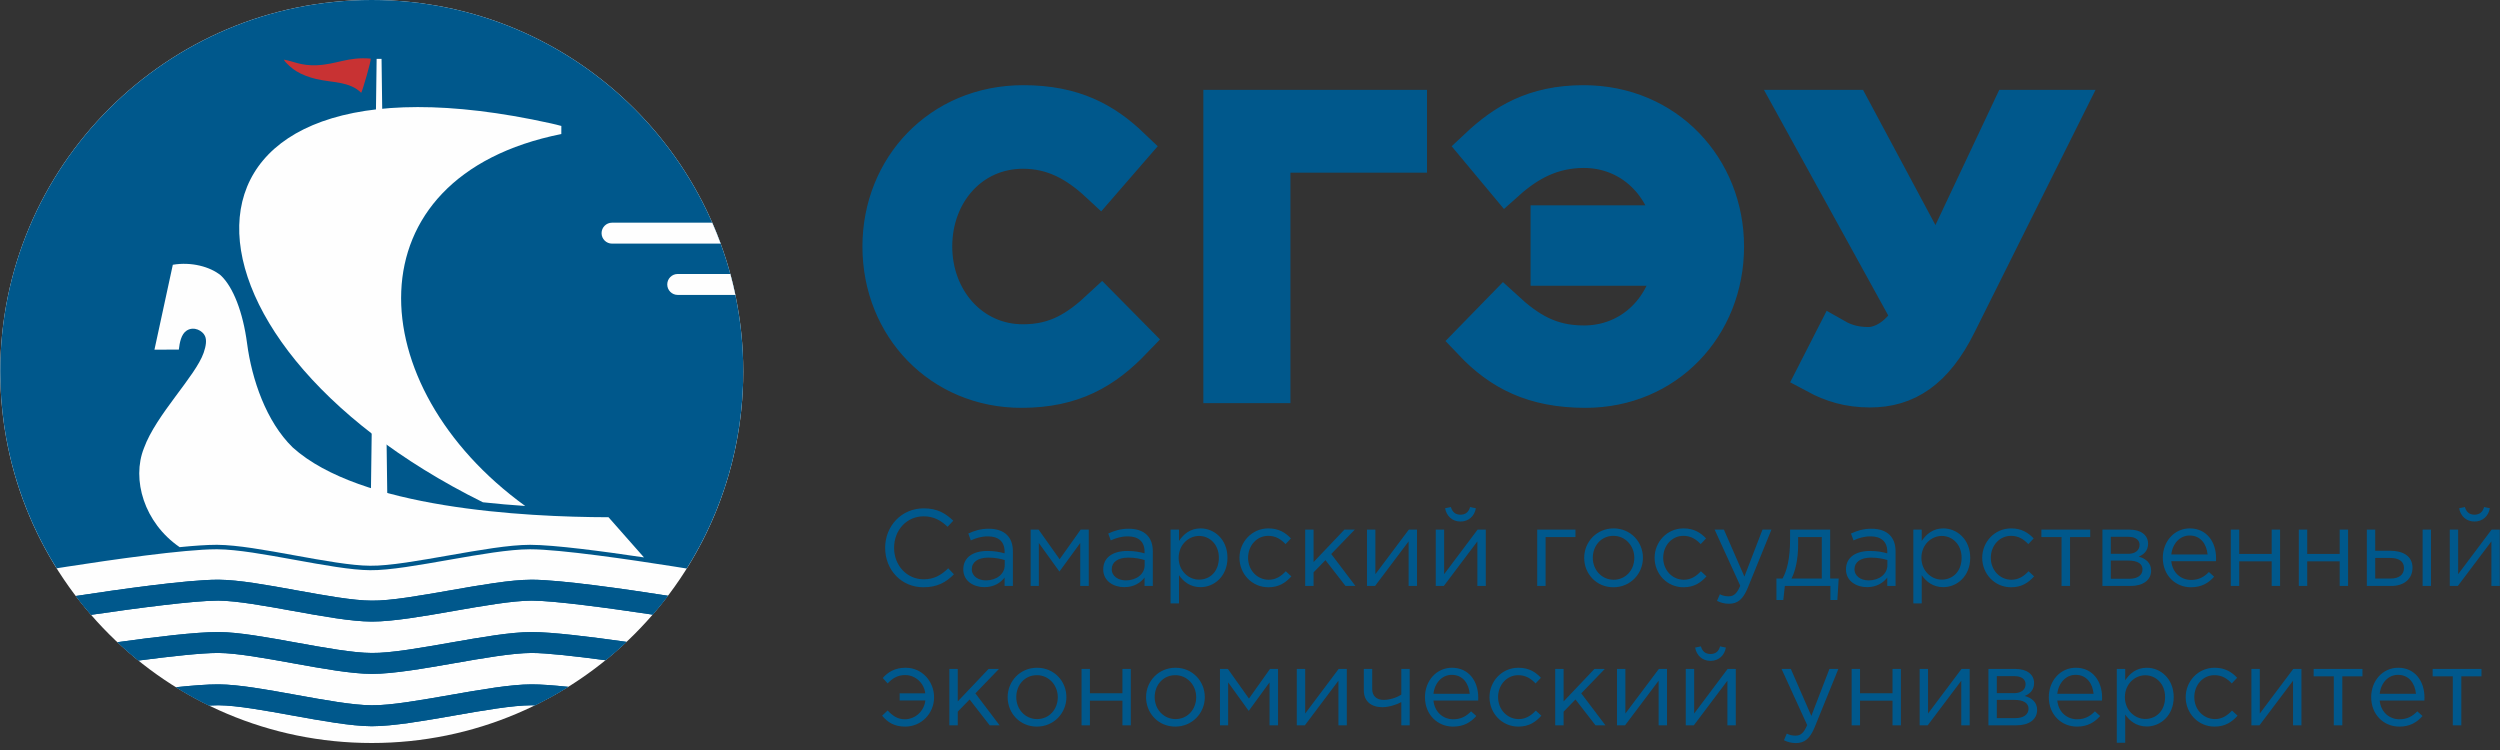
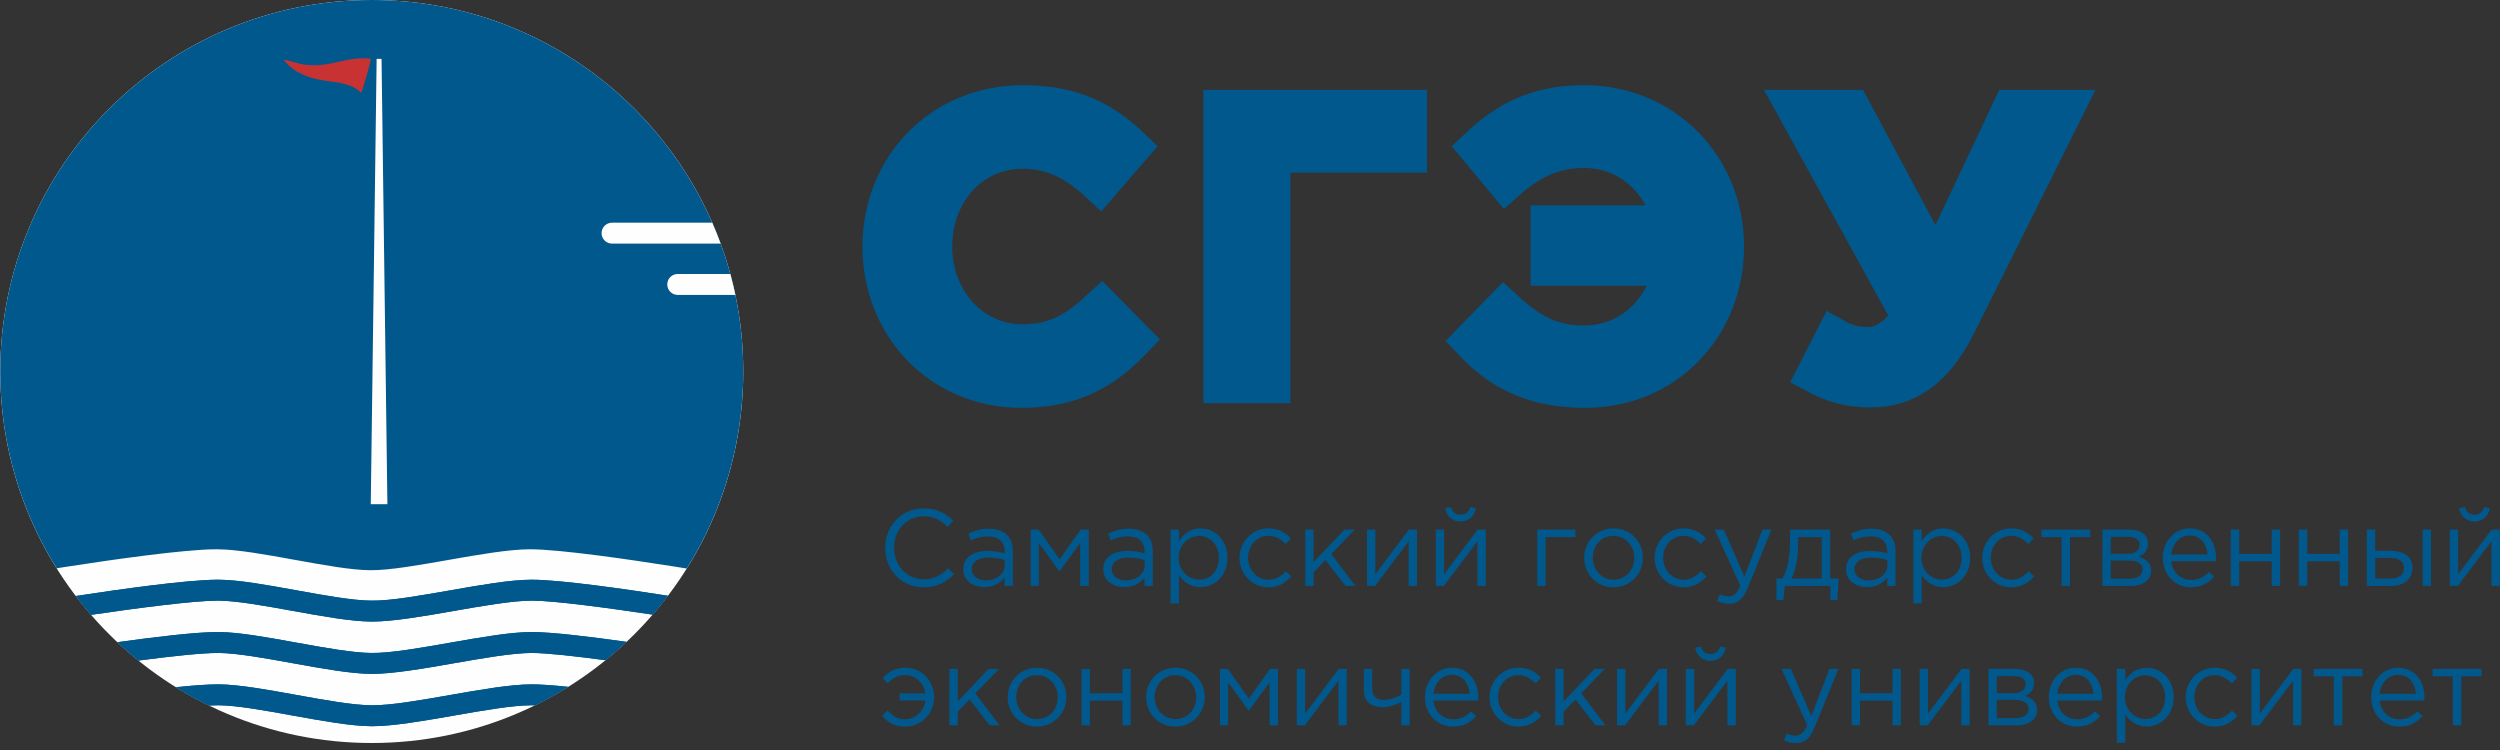
<svg xmlns="http://www.w3.org/2000/svg" width="150" height="45" viewBox="0 0 150 45" fill="none">
  <rect x="0" y="0" width="150" height="45" fill="#333333" stroke="none" />
  <g clip-path="url(#clip0_10062_7125)">
    <path fill-rule="evenodd" clip-rule="evenodd" d="M22.306 0C9.996 0 0.016 9.98 0.016 22.29C0.016 34.601 9.996 44.58 22.306 44.58C34.617 44.58 44.596 34.601 44.596 22.29C44.596 9.98 34.617 0 22.306 0Z" fill="#FEFEFE" />
    <path fill-rule="evenodd" clip-rule="evenodd" d="M22.306 0C34.617 0 44.596 9.98 44.596 22.29C44.596 26.633 43.352 30.685 41.204 34.112C40.955 34.072 40.665 34.026 40.345 33.975C37.889 33.588 33.615 32.957 31.813 32.957C31.807 32.957 31.801 32.957 31.794 32.957C30.541 32.959 28.788 33.267 26.931 33.592C25.18 33.898 23.359 34.227 22.205 34.212C21.095 34.209 19.366 33.895 17.695 33.592C15.92 33.27 14.244 32.966 13.042 32.957C13.02 32.957 12.995 32.957 12.972 32.957C11.04 32.957 6.573 33.604 4.054 33.995C3.817 34.032 3.597 34.066 3.398 34.098C1.256 30.674 0.016 26.627 0.016 22.29C0.016 9.98 9.996 0 22.306 0Z" fill="#00588C" />
    <path d="M39.161 36.878C36.492 36.478 33.247 36.038 31.908 36.038C31.902 36.038 31.897 36.038 31.891 36.038C30.745 36.041 28.965 36.353 27.243 36.654C25.447 36.969 23.591 37.294 22.317 37.294C22.31 37.294 22.303 37.294 22.295 37.294C21.075 37.291 19.29 36.967 17.564 36.654C15.92 36.356 14.22 36.048 13.126 36.038C13.105 36.038 13.084 36.038 13.062 36.038C11.619 36.038 8.221 36.487 5.464 36.89C5.146 36.524 4.84 36.147 4.547 35.76C7.116 35.366 11.232 34.783 13.066 34.783C13.09 34.783 13.113 34.783 13.136 34.783C14.338 34.793 16.014 35.096 17.789 35.419C19.461 35.722 21.189 36.036 22.299 36.038C23.453 36.053 25.273 35.724 27.026 35.418C28.882 35.093 30.635 34.786 31.889 34.783C31.895 34.783 31.901 34.783 31.907 34.783C33.624 34.783 37.584 35.355 40.079 35.745C39.785 36.132 39.479 36.511 39.161 36.878Z" fill="#00588C" />
    <path d="M36.332 39.614C34.503 39.369 32.791 39.178 31.907 39.178C31.902 39.178 31.896 39.178 31.891 39.178C30.745 39.181 28.964 39.492 27.242 39.794C25.447 40.108 23.59 40.433 22.317 40.433C22.309 40.433 22.302 40.433 22.295 40.433C21.074 40.429 19.29 40.106 17.564 39.793C15.919 39.495 14.22 39.186 13.125 39.178C13.104 39.178 13.084 39.178 13.062 39.178C12.095 39.178 10.248 39.379 8.305 39.634C7.871 39.282 7.45 38.916 7.043 38.532C9.284 38.219 11.757 37.922 13.066 37.922C13.089 37.922 13.113 37.922 13.136 37.922C14.338 37.932 16.014 38.236 17.788 38.558C19.461 38.861 21.189 39.175 22.299 39.178C23.452 39.193 25.273 38.864 27.026 38.558C28.882 38.232 30.634 37.925 31.888 37.922C31.895 37.922 31.901 37.922 31.907 37.922C33.119 37.922 35.449 38.208 37.593 38.512C37.186 38.895 36.766 39.262 36.332 39.614Z" fill="#00588C" />
    <path d="M32.098 42.32C32.03 42.317 31.966 42.316 31.907 42.316C31.901 42.316 31.896 42.316 31.89 42.316C30.744 42.32 28.964 42.631 27.242 42.933C25.446 43.247 23.59 43.573 22.316 43.573C22.309 43.573 22.302 43.573 22.294 43.573C21.074 43.569 19.289 43.246 17.563 42.933C15.919 42.634 14.219 42.326 13.125 42.316C13.104 42.316 13.083 42.316 13.061 42.316C12.908 42.316 12.733 42.322 12.539 42.331C11.857 41.999 11.195 41.631 10.555 41.233C11.555 41.129 12.442 41.062 13.065 41.062C13.089 41.062 13.113 41.062 13.135 41.062C14.338 41.072 16.013 41.376 17.788 41.697C19.46 42 21.188 42.314 22.298 42.316C23.452 42.331 25.273 42.002 27.025 41.697C28.881 41.371 30.634 41.065 31.888 41.062C31.894 41.062 31.901 41.062 31.906 41.062C32.45 41.062 33.219 41.119 34.095 41.21C33.451 41.612 32.784 41.983 32.098 42.32Z" fill="#00588C" />
    <path d="M39.161 36.878C36.492 36.478 33.247 36.038 31.908 36.038C31.902 36.038 31.897 36.038 31.891 36.038C30.745 36.041 28.965 36.353 27.243 36.654C25.447 36.969 23.591 37.294 22.317 37.294C22.31 37.294 22.303 37.294 22.295 37.294C21.075 37.291 19.29 36.967 17.564 36.654C15.92 36.356 14.22 36.048 13.126 36.038C13.105 36.038 13.084 36.038 13.062 36.038C11.619 36.038 8.221 36.487 5.463 36.89C5.146 36.524 4.84 36.147 4.547 35.76C7.116 35.366 11.232 34.783 13.066 34.783C13.09 34.783 13.113 34.783 13.136 34.783C14.338 34.793 16.014 35.096 17.789 35.419C19.461 35.722 21.189 36.036 22.299 36.038C23.453 36.053 25.273 35.724 27.026 35.418C28.882 35.093 30.635 34.786 31.889 34.783C31.895 34.783 31.901 34.783 31.907 34.783C33.624 34.783 37.584 35.355 40.079 35.745C39.785 36.132 39.479 36.511 39.161 36.878Z" fill="#00588C" />
    <path d="M36.332 39.614C34.503 39.369 32.79 39.178 31.907 39.178C31.902 39.178 31.896 39.178 31.891 39.178C30.745 39.181 28.964 39.492 27.242 39.794C25.447 40.108 23.59 40.433 22.317 40.433C22.309 40.433 22.302 40.433 22.295 40.433C21.074 40.429 19.29 40.106 17.564 39.793C15.919 39.495 14.22 39.186 13.125 39.178C13.104 39.178 13.084 39.178 13.062 39.178C12.095 39.178 10.248 39.379 8.305 39.634C7.871 39.282 7.45 38.916 7.043 38.532C9.284 38.219 11.757 37.922 13.066 37.922C13.089 37.922 13.113 37.922 13.136 37.922C14.338 37.932 16.014 38.236 17.788 38.558C19.461 38.861 21.189 39.175 22.299 39.178C23.452 39.193 25.273 38.864 27.026 38.558C28.882 38.232 30.634 37.925 31.888 37.922C31.895 37.922 31.901 37.922 31.907 37.922C33.119 37.922 35.449 38.208 37.593 38.512C37.186 38.895 36.766 39.262 36.332 39.614Z" fill="#00588C" />
    <path d="M32.098 42.32C32.03 42.317 31.966 42.316 31.907 42.316C31.901 42.316 31.896 42.316 31.89 42.316C30.744 42.32 28.964 42.631 27.242 42.933C25.446 43.247 23.59 43.573 22.316 43.573C22.309 43.573 22.302 43.573 22.294 43.573C21.074 43.569 19.289 43.246 17.563 42.933C15.919 42.634 14.219 42.326 13.125 42.316C13.104 42.316 13.083 42.316 13.061 42.316C12.908 42.316 12.733 42.322 12.539 42.331C11.857 41.999 11.195 41.631 10.555 41.233C11.555 41.129 12.442 41.062 13.065 41.062C13.089 41.062 13.113 41.062 13.135 41.062C14.338 41.072 16.013 41.376 17.788 41.697C19.46 42 21.188 42.314 22.298 42.316C23.452 42.331 25.273 42.002 27.025 41.697C28.881 41.371 30.634 41.065 31.888 41.062C31.894 41.062 31.901 41.062 31.906 41.062C32.45 41.062 33.219 41.119 34.095 41.21C33.451 41.612 32.784 41.983 32.098 42.32Z" fill="#00588C" />
    <path d="M40.662 17.695H44.123C44.034 17.272 43.933 16.854 43.82 16.439H40.662C40.316 16.439 40.035 16.72 40.035 17.067C40.035 17.414 40.316 17.695 40.662 17.695Z" fill="#FEFEFE" />
    <path d="M36.722 14.617H43.239C43.083 14.193 42.913 13.774 42.733 13.361H36.722C36.375 13.361 36.094 13.642 36.094 13.989C36.094 14.336 36.375 14.617 36.722 14.617Z" fill="#FEFEFE" />
-     <path fill-rule="evenodd" clip-rule="evenodd" d="M36.511 31.034L38.639 33.445C36.238 33.087 33.246 32.689 31.814 32.689C31.808 32.689 31.802 32.689 31.795 32.689C30.542 32.691 28.789 32.999 26.933 33.324C25.181 33.63 23.36 33.959 22.206 33.944C21.096 33.942 19.368 33.628 17.696 33.325C15.921 33.002 14.245 32.699 13.043 32.689C13.021 32.689 12.996 32.689 12.973 32.689C12.416 32.689 11.649 32.742 10.779 32.829C8.642 31.364 7.888 28.76 8.637 26.888C9.36 24.887 11.735 22.569 12.219 21.168C12.364 20.748 12.41 20.403 12.298 20.158C12.156 19.847 11.648 19.559 11.211 19.828C10.868 20.04 10.778 20.564 10.73 20.975L9.267 20.981L10.369 15.886C11.471 15.697 12.607 15.999 13.246 16.523C13.991 17.219 14.578 18.731 14.825 20.606C15.108 22.762 15.973 25.297 17.561 26.845C21.601 30.495 31.404 31.023 36.511 31.034Z" fill="#FEFEFE" />
    <path fill-rule="evenodd" clip-rule="evenodd" d="M22.246 30.253H23.244L22.893 3.532H22.598L22.246 30.253Z" fill="#FEFEFE" />
-     <path fill-rule="evenodd" clip-rule="evenodd" d="M33.679 8.042C20.863 10.612 21.607 23.193 31.513 30.358C30.691 30.303 29.838 30.232 28.974 30.137C8.956 20.215 8.729 2.026 33.031 7.397C33.046 7.401 33.681 7.545 33.681 7.557L33.679 8.042Z" fill="#FEFEFE" />
    <path fill-rule="evenodd" clip-rule="evenodd" d="M17.772 4.268C17.551 4.135 17.137 3.786 17.027 3.578C17.557 3.655 18.038 3.958 19.016 3.914C20.203 3.862 20.883 3.396 22.246 3.517C22.269 3.659 21.754 5.438 21.672 5.57C20.983 4.878 19.937 4.968 18.974 4.741C18.552 4.641 18.14 4.49 17.772 4.268Z" fill="#C83233" />
    <path d="M61.284 23.29C64.36 23.29 66.239 22.163 67.953 20.379L66.098 18.501C64.689 19.815 63.398 20.637 61.378 20.637C58.232 20.637 55.955 18.007 55.955 14.791C55.955 11.527 58.232 8.945 61.378 8.945C63.257 8.945 64.665 9.766 65.981 10.987L67.835 8.85C66.262 7.347 64.431 6.291 61.402 6.291C56.425 6.291 52.926 10.118 52.926 14.791C52.926 19.557 56.494 23.29 61.284 23.29ZM73.381 23.008H76.246V9.179H84.44V6.573H73.381V23.008ZM95.128 23.29C99.918 23.29 103.463 19.557 103.463 14.791C103.463 10.141 99.965 6.291 95.011 6.291C92.052 6.291 90.267 7.418 88.718 8.874L90.362 10.846C91.676 9.672 93.132 8.897 95.034 8.897C97.758 8.897 99.871 10.846 100.363 13.499H93.015V15.965H100.387C99.941 18.688 97.828 20.708 95.034 20.708C92.968 20.708 91.653 19.886 90.221 18.57L88.366 20.473C90.056 22.257 92.028 23.29 95.128 23.29ZM112.203 23.267C114.339 23.267 116.029 22.21 117.415 19.416L123.824 6.573H120.702L116.193 16.129L111.076 6.573H107.835L114.691 19.017C113.869 20.355 112.836 20.801 112.108 20.801C111.38 20.801 110.747 20.66 110.089 20.285L108.986 22.445C109.949 22.962 110.934 23.267 112.203 23.267Z" fill="#00588C" stroke="#00588C" stroke-width="2.36" stroke-miterlimit="22.926" />
    <path d="M55.404 35.236C56.235 35.236 56.758 34.942 57.235 34.458L56.895 34.098C56.457 34.517 56.045 34.758 55.418 34.758C54.411 34.758 53.645 33.928 53.645 32.868C53.645 31.803 54.404 30.979 55.418 30.979C56.038 30.979 56.47 31.241 56.856 31.606L57.196 31.241C56.739 30.809 56.254 30.501 55.424 30.501C54.077 30.501 53.109 31.574 53.109 32.868C53.109 34.196 54.083 35.236 55.404 35.236ZM59.06 35.229C59.655 35.229 60.04 34.955 60.276 34.654V35.158H60.773V33.091C60.773 32.66 60.656 32.332 60.42 32.097C60.178 31.855 59.805 31.724 59.328 31.724C58.831 31.724 58.471 31.842 58.099 32.012L58.248 32.424C58.562 32.281 58.876 32.182 59.276 32.182C59.91 32.182 60.276 32.496 60.276 33.098V33.202C59.975 33.117 59.675 33.058 59.243 33.058C58.386 33.058 57.797 33.437 57.797 34.163C57.797 34.87 58.425 35.229 59.06 35.229ZM59.158 34.824C58.7 34.824 58.307 34.575 58.307 34.151C58.307 33.732 58.668 33.457 59.295 33.457C59.707 33.457 60.034 33.529 60.283 33.601V33.915C60.283 34.451 59.779 34.824 59.158 34.824ZM61.839 35.158H62.33V32.581L63.565 34.294L64.814 32.581V35.158H65.325V31.777H64.84L63.578 33.555L62.316 31.777H61.839V35.158ZM67.456 35.229C68.051 35.229 68.437 34.955 68.673 34.654V35.158H69.169V33.091C69.169 32.66 69.052 32.332 68.816 32.097C68.575 31.855 68.202 31.724 67.724 31.724C67.227 31.724 66.868 31.842 66.495 32.012L66.645 32.424C66.959 32.281 67.273 32.182 67.672 32.182C68.306 32.182 68.673 32.496 68.673 33.098V33.202C68.371 33.117 68.071 33.058 67.639 33.058C66.783 33.058 66.194 33.437 66.194 34.163C66.194 34.87 66.822 35.229 67.456 35.229ZM67.554 34.824C67.097 34.824 66.704 34.575 66.704 34.151C66.704 33.732 67.064 33.457 67.692 33.457C68.104 33.457 68.43 33.529 68.679 33.601V33.915C68.679 34.451 68.175 34.824 67.554 34.824ZM70.235 36.204H70.739V34.51C71.001 34.889 71.406 35.229 72.033 35.229C72.851 35.229 73.648 34.575 73.648 33.47C73.648 32.346 72.844 31.704 72.033 31.704C71.412 31.704 71.013 32.051 70.739 32.457V31.777H70.235V36.204ZM71.942 34.778C71.314 34.778 70.719 34.255 70.719 33.47C70.719 32.685 71.314 32.156 71.942 32.156C72.583 32.156 73.132 32.666 73.132 33.464C73.132 34.294 72.596 34.778 71.942 34.778ZM76.101 35.236C76.735 35.236 77.141 34.962 77.481 34.582L77.147 34.275C76.879 34.562 76.559 34.785 76.127 34.785C75.421 34.785 74.885 34.203 74.885 33.47C74.885 32.732 75.407 32.15 76.094 32.15C76.552 32.15 76.865 32.365 77.134 32.646L77.454 32.306C77.141 31.973 76.742 31.704 76.101 31.704C75.114 31.704 74.368 32.516 74.368 33.47C74.368 34.432 75.114 35.236 76.101 35.236ZM78.311 35.158H78.814V34.34L79.528 33.608L80.731 35.158H81.326L79.874 33.241L81.287 31.777H80.665L78.814 33.725V31.777H78.311V35.158ZM82.019 35.158H82.503L84.517 32.483V35.158H85.02V31.777H84.529L82.523 34.451V31.777H82.019V35.158ZM86.145 35.158H86.629L88.643 32.483V35.158H89.147V31.777H88.656L86.648 34.451V31.777H86.145V35.158ZM87.629 31.292C88.12 31.292 88.473 30.96 88.552 30.495L88.205 30.423C88.126 30.705 87.95 30.881 87.629 30.881C87.309 30.881 87.133 30.705 87.054 30.423L86.707 30.495C86.786 30.96 87.139 31.292 87.629 31.292ZM92.233 35.158H92.736V32.222H94.528V31.777H92.233V35.158ZM96.804 35.236C97.824 35.236 98.576 34.425 98.576 33.47C98.576 32.503 97.831 31.704 96.817 31.704C95.796 31.704 95.052 32.516 95.052 33.47C95.052 34.438 95.79 35.236 96.804 35.236ZM96.817 34.785C96.104 34.785 95.568 34.196 95.568 33.47C95.568 32.744 96.071 32.15 96.804 32.15C97.517 32.15 98.059 32.744 98.059 33.47C98.059 34.196 97.549 34.785 96.817 34.785ZM101.009 35.236C101.643 35.236 102.048 34.962 102.388 34.582L102.055 34.275C101.787 34.562 101.466 34.785 101.034 34.785C100.329 34.785 99.792 34.203 99.792 33.47C99.792 32.732 100.316 32.15 101.002 32.15C101.46 32.15 101.774 32.365 102.042 32.646L102.362 32.306C102.048 31.973 101.65 31.704 101.009 31.704C100.021 31.704 99.276 32.516 99.276 33.47C99.276 34.432 100.021 35.236 101.009 35.236ZM103.742 36.224C104.252 36.224 104.579 35.968 104.867 35.268L106.286 31.777H105.75L104.664 34.595L103.434 31.777H102.879L104.416 35.144C104.213 35.622 104.023 35.779 103.723 35.779C103.507 35.779 103.356 35.739 103.193 35.654L103.022 36.053C103.252 36.165 103.46 36.224 103.742 36.224ZM106.586 36.001H106.998L107.09 35.158H109.824V36.001H110.242L110.321 34.713H109.81V31.777H107.404V32.365C107.404 33.503 107.228 34.21 106.953 34.713H106.586V36.001ZM107.489 34.713C107.724 34.275 107.888 33.529 107.888 32.693V32.222H109.307V34.713H107.489ZM112.021 35.229C112.615 35.229 113.002 34.955 113.237 34.654V35.158H113.734V33.091C113.734 32.66 113.616 32.332 113.381 32.097C113.139 31.855 112.766 31.724 112.289 31.724C111.791 31.724 111.432 31.842 111.059 32.012L111.21 32.424C111.524 32.281 111.838 32.182 112.236 32.182C112.871 32.182 113.237 32.496 113.237 33.098V33.202C112.936 33.117 112.635 33.058 112.203 33.058C111.347 33.058 110.759 33.437 110.759 34.163C110.759 34.87 111.386 35.229 112.021 35.229ZM112.119 34.824C111.661 34.824 111.269 34.575 111.269 34.151C111.269 33.732 111.628 33.457 112.256 33.457C112.668 33.457 112.995 33.529 113.243 33.601V33.915C113.243 34.451 112.74 34.824 112.119 34.824ZM114.8 36.204H115.303V34.51C115.565 34.889 115.971 35.229 116.598 35.229C117.415 35.229 118.213 34.575 118.213 33.47C118.213 32.346 117.409 31.704 116.598 31.704C115.977 31.704 115.578 32.051 115.303 32.457V31.777H114.8V36.204ZM116.507 34.778C115.879 34.778 115.284 34.255 115.284 33.47C115.284 32.685 115.879 32.156 116.507 32.156C117.147 32.156 117.696 32.666 117.696 33.464C117.696 34.294 117.16 34.778 116.507 34.778ZM120.665 35.236C121.3 35.236 121.705 34.962 122.045 34.582L121.712 34.275C121.444 34.562 121.123 34.785 120.691 34.785C119.985 34.785 119.449 34.203 119.449 33.47C119.449 32.732 119.972 32.15 120.659 32.15C121.117 32.15 121.431 32.365 121.698 32.646L122.019 32.306C121.705 31.973 121.307 31.704 120.665 31.704C119.678 31.704 118.933 32.516 118.933 33.47C118.933 34.432 119.678 35.236 120.665 35.236ZM123.693 35.158H124.203V32.222H125.413V31.777H122.483V32.222H123.693V35.158ZM126.145 35.158H127.839C128.584 35.158 129.068 34.805 129.068 34.236C129.068 33.758 128.728 33.51 128.323 33.398C128.604 33.28 128.885 33.065 128.885 32.62C128.885 32.11 128.453 31.777 127.78 31.777H126.145V35.158ZM126.649 34.726V33.634H127.708C128.257 33.634 128.551 33.83 128.551 34.157C128.551 34.51 128.257 34.726 127.774 34.726H126.649ZM126.649 33.229V32.208H127.701C128.139 32.208 128.375 32.405 128.375 32.685C128.375 33.039 128.094 33.229 127.688 33.229H126.649ZM131.455 35.236C132.096 35.236 132.508 34.981 132.848 34.602L132.534 34.32C132.26 34.608 131.933 34.797 131.468 34.797C130.873 34.797 130.35 34.386 130.278 33.673H132.959C132.965 33.594 132.965 33.543 132.965 33.496C132.965 32.503 132.39 31.704 131.389 31.704C130.455 31.704 129.768 32.489 129.768 33.47C129.768 34.523 130.527 35.236 131.455 35.236ZM130.278 33.268C130.35 32.614 130.795 32.13 131.377 32.13C132.044 32.13 132.397 32.653 132.456 33.268H130.278ZM133.848 35.158H134.352V33.68H136.301V35.158H136.804V31.777H136.301V33.235H134.352V31.777H133.848V35.158ZM137.929 35.158H138.433V33.68H140.381V35.158H140.884V31.777H140.381V33.235H138.433V31.777H137.929V35.158ZM142.01 35.158H143.474C144.246 35.158 144.75 34.732 144.75 34.059C144.75 33.346 144.148 33.045 143.415 33.045H142.513V31.777H142.01V35.158ZM142.513 34.713V33.477H143.409C143.926 33.477 144.239 33.68 144.239 34.072C144.239 34.497 143.932 34.713 143.428 34.713H142.513ZM145.357 35.158H145.861V31.777H145.357V35.158ZM146.986 35.158H147.47L149.484 32.483V35.158H149.987V31.777H149.497L147.489 34.451V31.777H146.986V35.158ZM148.47 31.292C148.96 31.292 149.313 30.96 149.392 30.495L149.046 30.423C148.967 30.705 148.791 30.881 148.47 30.881C148.15 30.881 147.973 30.705 147.894 30.423L147.548 30.495C147.627 30.96 147.98 31.292 148.47 31.292ZM54.313 43.596C55.293 43.596 56.045 42.792 56.045 41.844C56.045 40.882 55.326 40.065 54.339 40.065C53.691 40.065 53.279 40.327 52.965 40.68L53.259 41.006C53.528 40.718 53.842 40.503 54.306 40.503C54.94 40.503 55.45 41 55.516 41.601H53.979V42.027H55.522C55.45 42.661 54.927 43.157 54.28 43.157C53.842 43.157 53.528 42.922 53.259 42.628L52.926 42.942C53.266 43.347 53.665 43.596 54.313 43.596ZM56.961 43.518H57.465V42.7L58.177 41.968L59.38 43.518H59.975L58.523 41.601L59.936 40.137H59.314L57.465 42.086V40.137H56.961V43.518ZM62.212 43.596C63.231 43.596 63.984 42.785 63.984 41.83C63.984 40.863 63.239 40.065 62.224 40.065C61.204 40.065 60.459 40.875 60.459 41.83C60.459 42.798 61.198 43.596 62.212 43.596ZM62.224 43.145C61.512 43.145 60.976 42.556 60.976 41.83C60.976 41.104 61.479 40.51 62.212 40.51C62.925 40.51 63.467 41.104 63.467 41.83C63.467 42.556 62.957 43.145 62.224 43.145ZM64.893 43.518H65.396V42.039H67.345V43.518H67.849V40.137H67.345V41.595H65.396V40.137H64.893V43.518ZM70.516 43.596C71.537 43.596 72.288 42.785 72.288 41.83C72.288 40.863 71.543 40.065 70.53 40.065C69.509 40.065 68.764 40.875 68.764 41.83C68.764 42.798 69.503 43.596 70.516 43.596ZM70.53 43.145C69.817 43.145 69.28 42.556 69.28 41.83C69.28 41.104 69.784 40.51 70.516 40.51C71.229 40.51 71.772 41.104 71.772 41.83C71.772 42.556 71.262 43.145 70.53 43.145ZM73.197 43.518H73.688V40.941L74.924 42.654L76.172 40.941V43.518H76.683V40.137H76.199L74.937 41.915L73.674 40.137H73.197V43.518ZM77.807 43.518H78.292L80.305 40.843V43.518H80.809V40.137H80.319L78.311 42.811V40.137H77.807V43.518ZM84.079 43.518H84.582V40.137H84.079V41.673C83.804 41.863 83.373 41.994 83.013 41.994C82.582 41.994 82.333 41.746 82.333 41.346V40.137H81.829V41.418C81.829 42.086 82.28 42.432 82.947 42.432C83.346 42.432 83.836 42.262 84.079 42.125V43.518ZM87.184 43.596C87.826 43.596 88.238 43.341 88.578 42.961L88.264 42.68C87.989 42.968 87.662 43.157 87.198 43.157C86.603 43.157 86.079 42.745 86.008 42.033H88.689C88.695 41.954 88.695 41.903 88.695 41.856C88.695 40.863 88.12 40.065 87.119 40.065C86.185 40.065 85.498 40.849 85.498 41.83C85.498 42.883 86.256 43.596 87.184 43.596ZM86.008 41.628C86.079 40.973 86.525 40.49 87.106 40.49C87.773 40.49 88.126 41.013 88.185 41.628H86.008ZM91.102 43.596C91.736 43.596 92.141 43.322 92.481 42.942L92.148 42.635C91.88 42.922 91.559 43.145 91.128 43.145C90.422 43.145 89.885 42.563 89.885 41.83C89.885 41.091 90.409 40.51 91.095 40.51C91.553 40.51 91.867 40.725 92.135 41.006L92.455 40.666C92.141 40.333 91.743 40.065 91.102 40.065C90.114 40.065 89.369 40.875 89.369 41.83C89.369 42.792 90.114 43.596 91.102 43.596ZM93.312 43.518H93.816V42.7L94.528 41.968L95.731 43.518H96.326L94.875 41.601L96.287 40.137H95.666L93.816 42.086V40.137H93.312V43.518ZM97.02 43.518H97.504L99.517 40.843V43.518H100.021V40.137H99.531L97.523 42.811V40.137H97.02V43.518ZM101.146 43.518H101.63L103.644 40.843V43.518H104.147V40.137H103.657L101.65 42.811V40.137H101.146V43.518ZM102.63 39.653C103.121 39.653 103.474 39.319 103.552 38.855L103.206 38.783C103.128 39.064 102.951 39.24 102.63 39.24C102.31 39.24 102.133 39.064 102.055 38.783L101.709 38.855C101.787 39.319 102.139 39.653 102.63 39.653ZM107.757 44.584C108.267 44.584 108.594 44.328 108.882 43.628L110.301 40.137H109.765L108.68 42.955L107.45 40.137H106.894L108.431 43.504C108.228 43.982 108.038 44.139 107.738 44.139C107.522 44.139 107.371 44.099 107.208 44.015L107.038 44.413C107.267 44.525 107.476 44.584 107.757 44.584ZM111.098 43.518H111.602V42.039H113.551V43.518H114.054V40.137H113.551V41.595H111.602V40.137H111.098V43.518ZM115.179 43.518H115.663L117.677 40.843V43.518H118.181V40.137H117.69L115.683 42.811V40.137H115.179V43.518ZM119.305 43.518H120.999C121.745 43.518 122.228 43.165 122.228 42.596C122.228 42.118 121.888 41.87 121.483 41.758C121.764 41.641 122.045 41.425 122.045 40.98C122.045 40.47 121.614 40.137 120.94 40.137H119.305V43.518ZM119.809 43.086V41.994H120.868C121.417 41.994 121.712 42.19 121.712 42.517C121.712 42.87 121.417 43.086 120.934 43.086H119.809ZM119.809 41.589V40.568H120.862C121.3 40.568 121.535 40.765 121.535 41.046C121.535 41.399 121.254 41.589 120.848 41.589H119.809ZM124.616 43.596C125.256 43.596 125.668 43.341 126.008 42.961L125.694 42.68C125.419 42.968 125.093 43.157 124.628 43.157C124.033 43.157 123.51 42.745 123.438 42.033H126.119C126.126 41.954 126.126 41.903 126.126 41.856C126.126 40.863 125.55 40.065 124.55 40.065C123.615 40.065 122.928 40.849 122.928 41.83C122.928 42.883 123.687 43.596 124.616 43.596ZM123.438 41.628C123.51 40.973 123.955 40.49 124.537 40.49C125.204 40.49 125.557 41.013 125.615 41.628H123.438ZM127.008 44.564H127.512V42.87C127.774 43.249 128.179 43.589 128.807 43.589C129.624 43.589 130.422 42.935 130.422 41.83C130.422 40.706 129.618 40.065 128.807 40.065C128.186 40.065 127.787 40.411 127.512 40.816V40.137H127.008V44.564ZM128.715 43.138C128.088 43.138 127.493 42.615 127.493 41.83C127.493 41.046 128.088 40.516 128.715 40.516C129.356 40.516 129.905 41.026 129.905 41.824C129.905 42.654 129.369 43.138 128.715 43.138ZM132.874 43.596C133.508 43.596 133.914 43.322 134.254 42.942L133.921 42.635C133.652 42.922 133.332 43.145 132.9 43.145C132.194 43.145 131.658 42.563 131.658 41.83C131.658 41.091 132.181 40.51 132.868 40.51C133.326 40.51 133.64 40.725 133.907 41.006L134.228 40.666C133.914 40.333 133.515 40.065 132.874 40.065C131.887 40.065 131.141 40.875 131.141 41.83C131.141 42.792 131.887 43.596 132.874 43.596ZM135.084 43.518H135.569L137.583 40.843V43.518H138.086V40.137H137.595L135.588 42.811V40.137H135.084V43.518ZM140.028 43.518H140.538V40.581H141.748V40.137H138.819V40.581H140.028V43.518ZM143.958 43.596C144.599 43.596 145.011 43.341 145.351 42.961L145.037 42.68C144.762 42.968 144.436 43.157 143.971 43.157C143.376 43.157 142.853 42.745 142.781 42.033H145.462C145.469 41.954 145.469 41.903 145.469 41.856C145.469 40.863 144.893 40.065 143.893 40.065C142.958 40.065 142.271 40.849 142.271 41.83C142.271 42.883 143.029 43.596 143.958 43.596ZM142.781 41.628C142.853 40.973 143.298 40.49 143.88 40.49C144.546 40.49 144.9 41.013 144.958 41.628H142.781ZM147.168 43.518H147.679V40.581H148.889V40.137H145.959V40.581H147.168V43.518Z" fill="#00588C" />
  </g>
  <defs>
    <clipPath id="clip0_10062_7125">
      <rect width="150" height="44.584" fill="white" />
    </clipPath>
  </defs>
</svg>